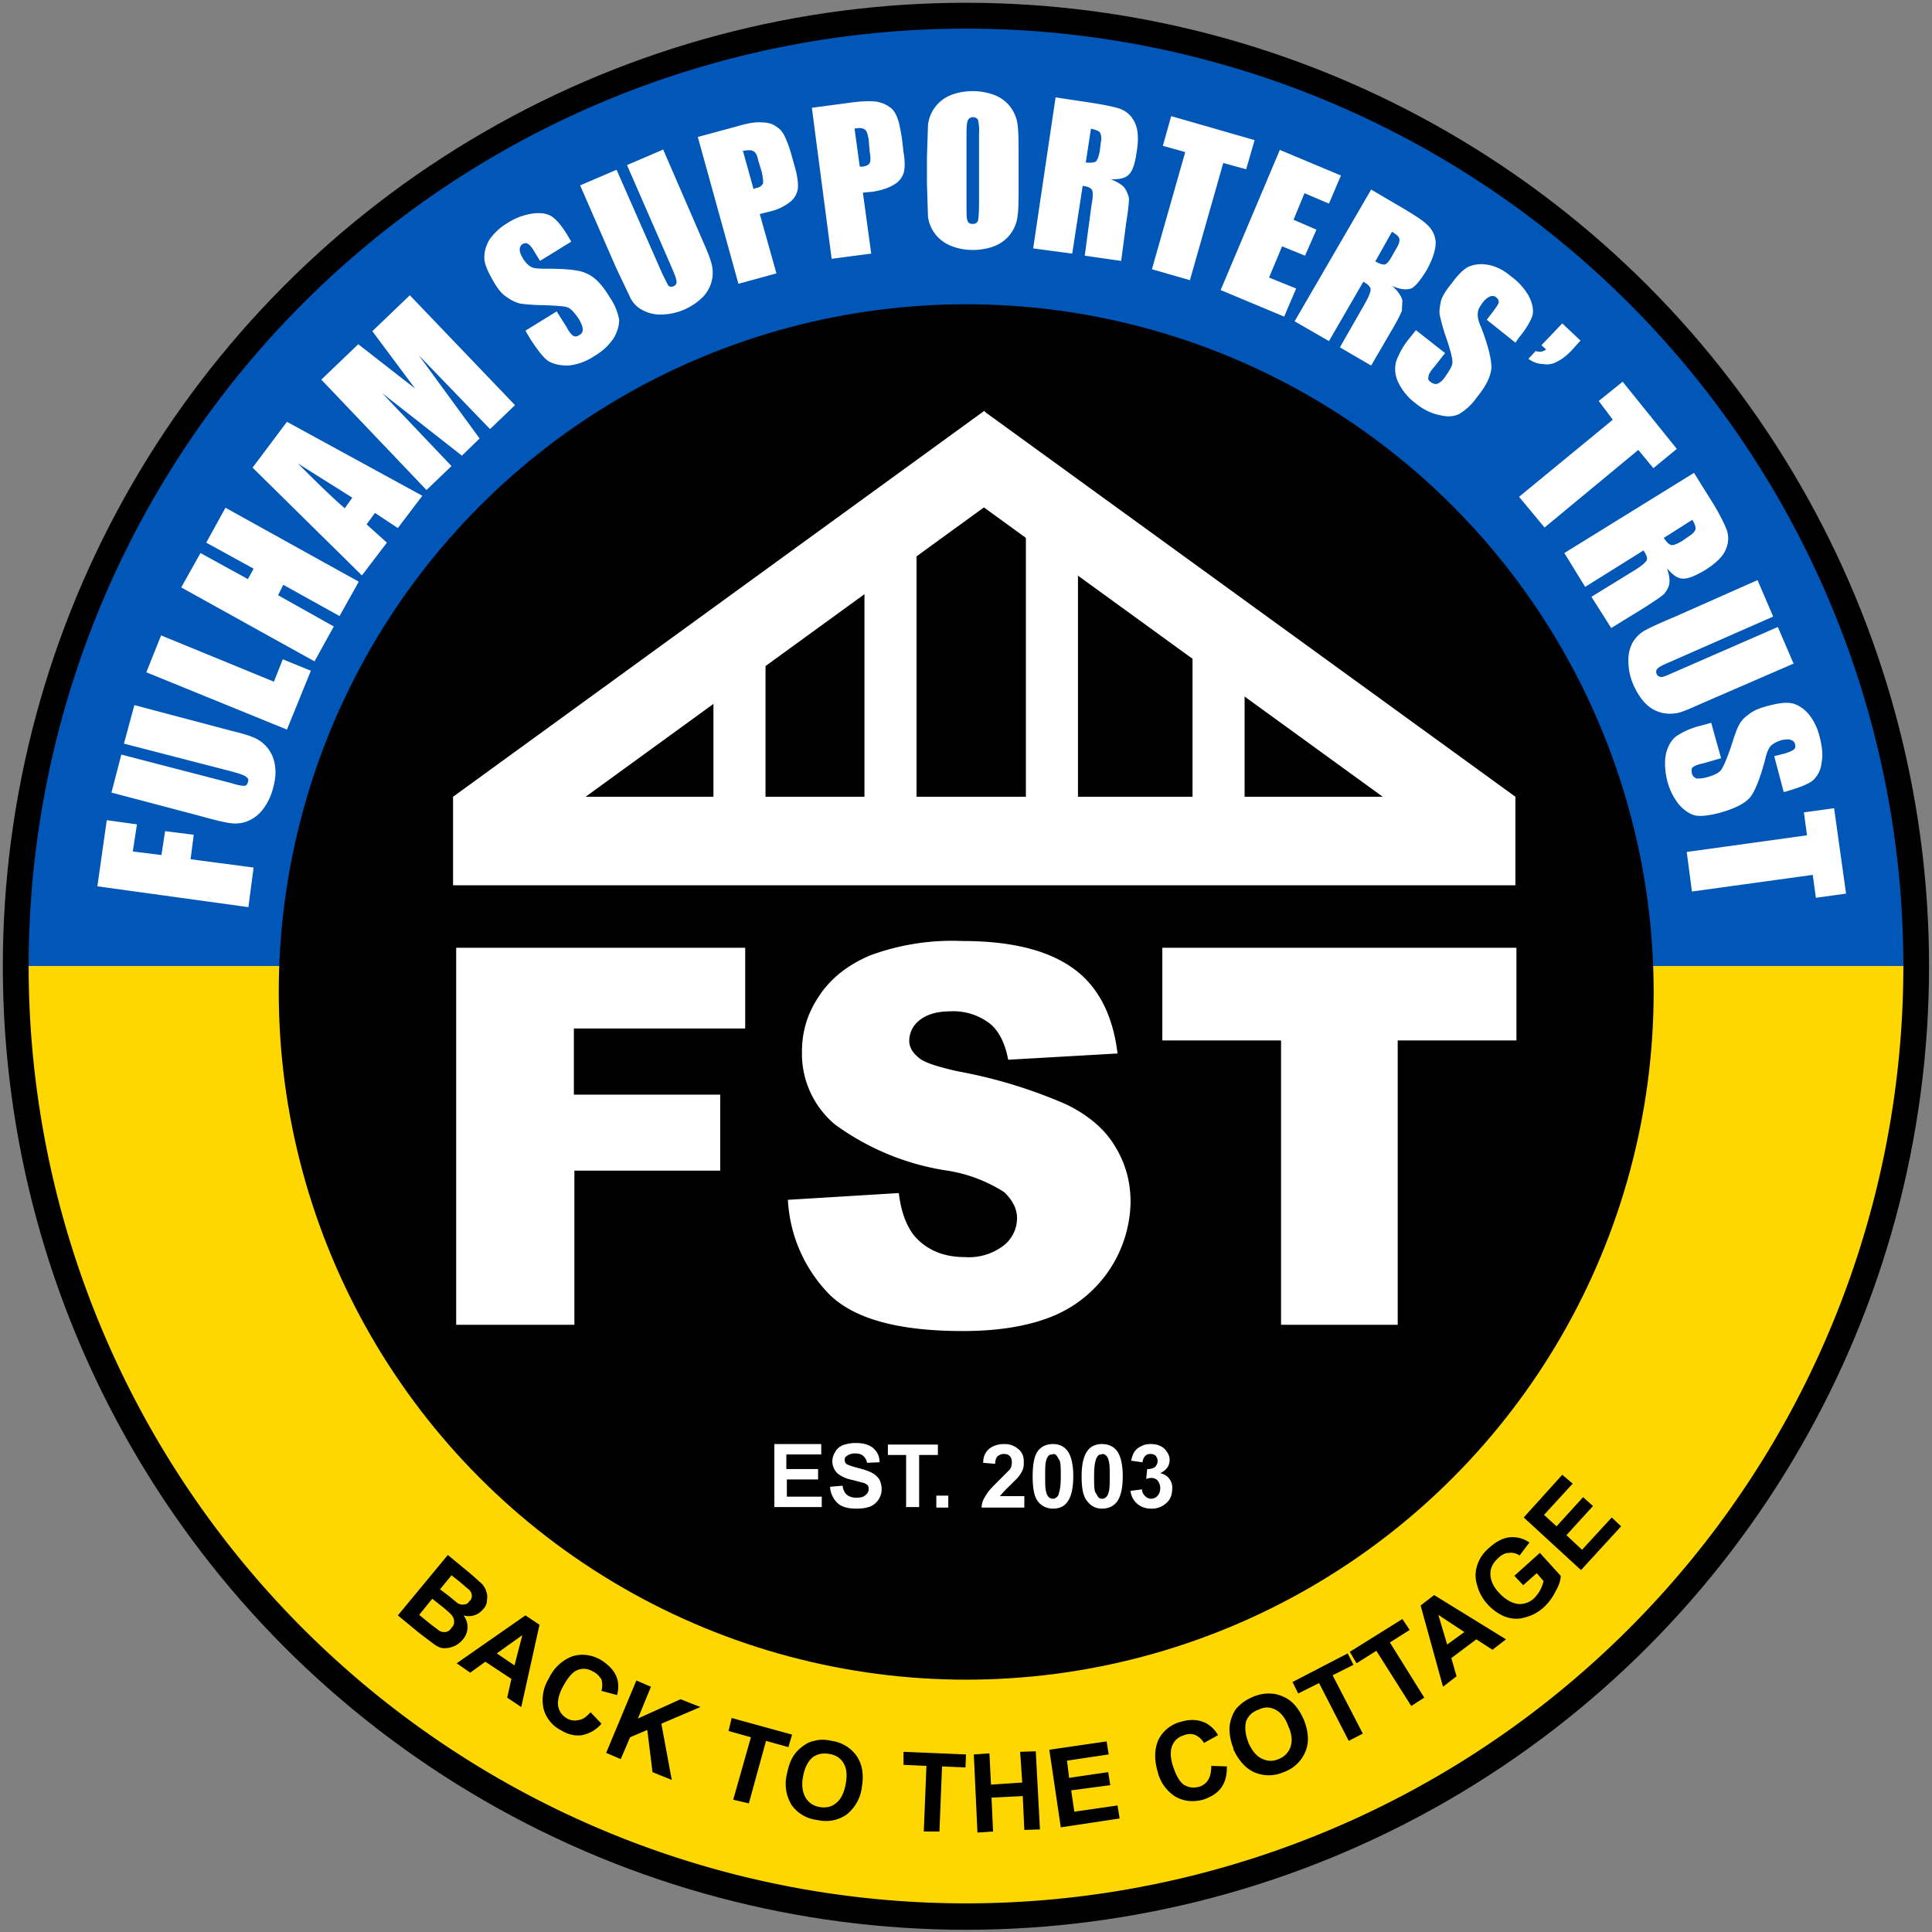
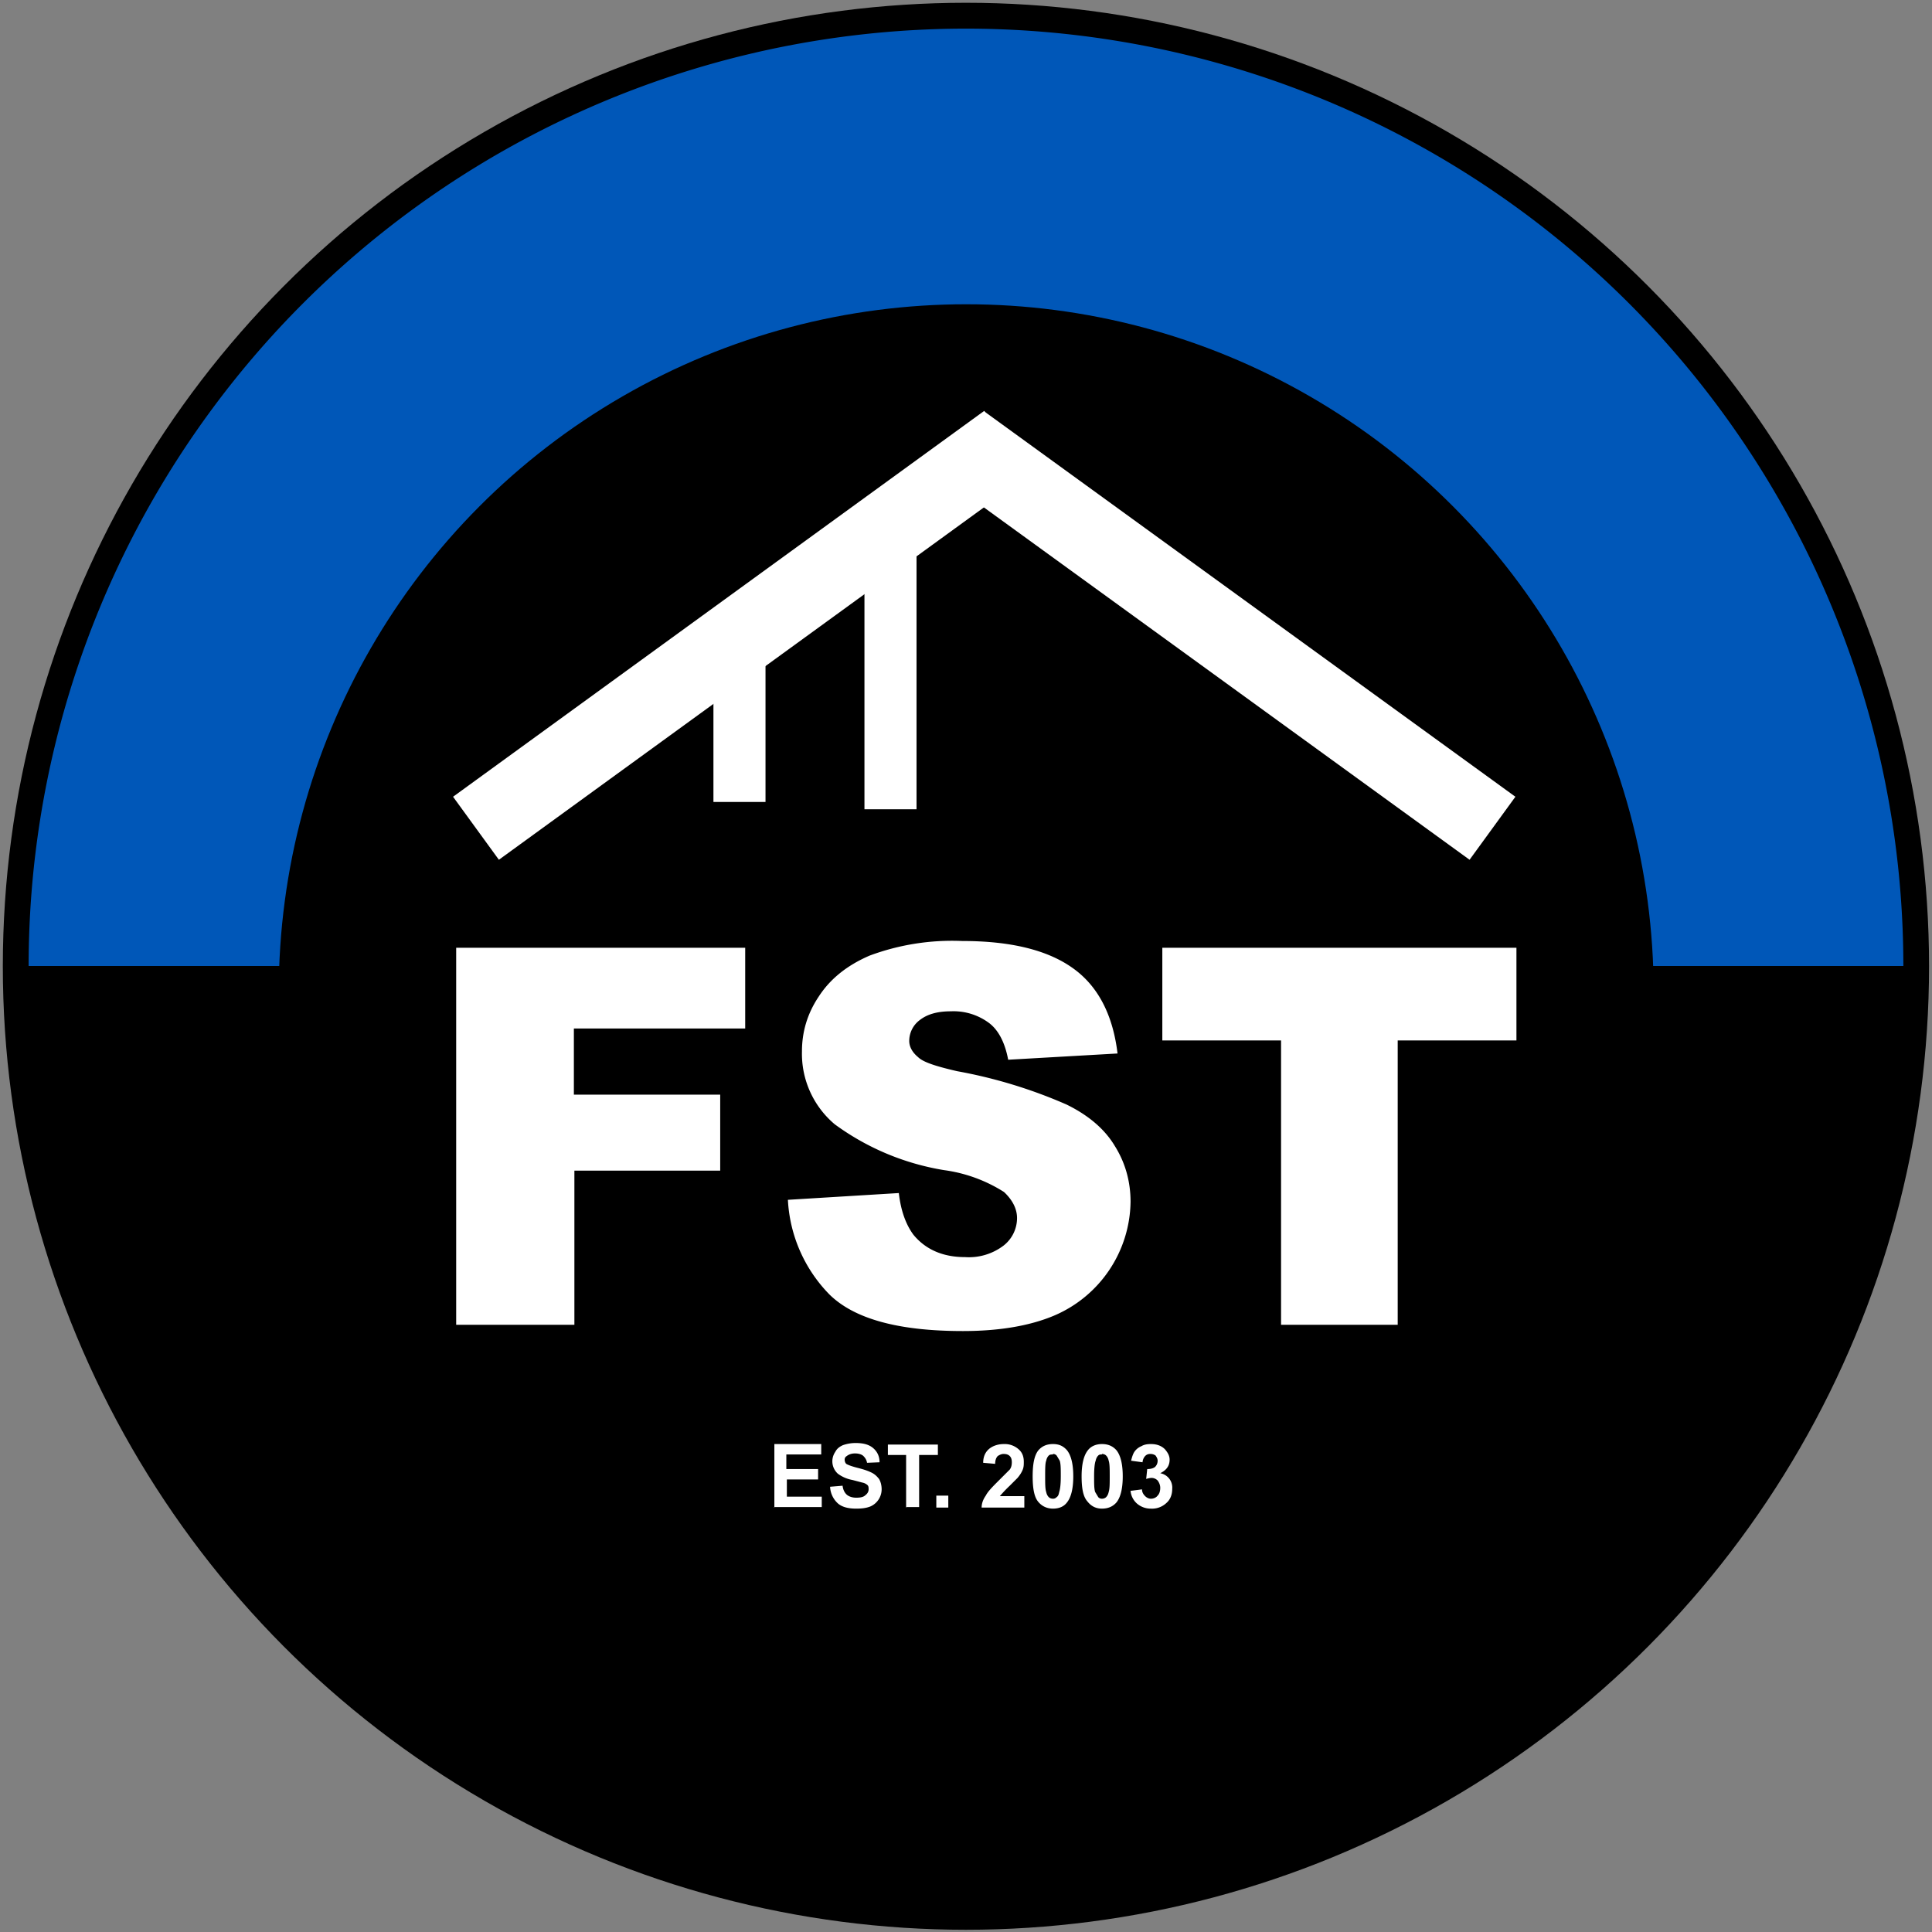
<svg xmlns="http://www.w3.org/2000/svg" xml:space="preserve" fill-rule="evenodd" stroke-linejoin="round" stroke-miterlimit="2" clip-rule="evenodd" viewBox="0 0 371 371">
  <rect x="0" y="0" width="371" height="371" fill="#808080" stroke="none" />
  <ellipse cx="181" cy="184.2" rx="137.2" ry="123.1" transform="matrix(1.348 0 0 1.503 -58.5 -91.3)" />
-   <path fill="gold" d="M5.5 185.5a180 180 0 0 0 360 0H5.5Z" />
  <path fill="#0057b8" d="M365.5 185.5a180 180 0 0 0-360 0h360Z" />
  <ellipse cx="187.2" cy="212.9" rx="122.8" ry="108.6" transform="matrix(1.075 0 0 1.216 -15.7 -68.4)" />
  <g fill="#fff" fill-rule="nonzero">
    <path d="M87.7 182h55.4v15.5h-32.9v12.7h28.1v14.6h-28v29.6H87.6V182ZM151.3 230.4l21.3-1.3c.4 3.5 1.4 6.1 2.8 8 2.3 2.8 5.6 4.3 9.9 4.3a11 11 0 0 0 7.4-2.2 6.7 6.7 0 0 0 2.6-5.3c0-1.8-.9-3.5-2.5-5a28.6 28.6 0 0 0-11.5-4.2 48.8 48.8 0 0 1-21-8.8 17.7 17.7 0 0 1-6.3-14c0-3.7 1-7.2 3.2-10.5 2.2-3.4 5.4-6 9.8-7.9a45.5 45.5 0 0 1 17.8-2.8c9.2 0 16.3 1.7 21.2 5.2 4.8 3.4 7.7 8.9 8.6 16.4l-21 1.2c-.6-3.2-1.8-5.6-3.6-7a11.4 11.4 0 0 0-7.4-2.3c-2.7 0-4.6.6-6 1.7a5 5 0 0 0-2 4c0 1.1.6 2.2 1.7 3.1 1 1 3.6 1.8 7.5 2.7a94 94 0 0 1 21 6.4c4.3 2.1 7.4 4.8 9.3 8 2 3.2 3 6.8 3 10.7a24.1 24.1 0 0 1-14.6 21.8c-4.7 2-10.6 3-17.6 3-12.3 0-20.8-2.3-25.6-7a28 28 0 0 1-8-18.2ZM223.2 182h68v17.8h-22.8v54.6H246v-54.6h-22.8V182Z" />
  </g>
  <g fill-rule="nonzero">
-     <path d="m86 298.6 4.6 3.8 2 1.8c.4.5.7 1 .8 1.5.2.5.2 1.1.1 1.7 0 .6-.3 1.2-.8 1.7a3.5 3.5 0 0 1-3.7 1.1 3.6 3.6 0 0 1-.1 4.6 4.5 4.5 0 0 1-3.6 1.7c-.7 0-1.3-.3-2-.8l-2.9-2.2-4-3.3 9.6-11.6Zm.7 3.9-2.2 2.7 1.6 1.2 1.7 1.4c.5.3.9.4 1.3.3.4 0 .8-.2 1-.6.4-.3.5-.7.5-1.1 0-.4-.2-.8-.5-1.1l-2-1.7-1.4-1.1ZM83 307l-2.5 3.1 2.2 1.8 1.6 1.2c.4.3.8.3 1.3.3.4-.1.8-.3 1.1-.8.3-.3.5-.7.5-1 0-.4 0-.8-.3-1.2-.2-.4-.9-1-2-1.9l-1.9-1.5ZM100.1 327.8l-2.7-1.8.8-3.6-5-3.3-2.9 2.1-2.6-1.8 13.2-9.2 2.7 1.8-3.5 15.8Zm-1.3-8 1.5-5.8-4.9 3.5 3.4 2.3ZM113.4 328.8l2.1 2.2a6.6 6.6 0 0 1-3.7 2.2c-1.3.2-2.7-.1-4-.9a6.5 6.5 0 0 1-3.4-4.1 7.8 7.8 0 0 1 1-5.9 8.2 8.2 0 0 1 4.4-4.2c1.8-.6 3.7-.4 5.5.6 1.6 1 2.7 2.1 3.2 3.6.3 1 .3 2 0 3.2l-3-.8c.2-.8.2-1.5 0-2.2-.4-.6-.9-1.2-1.6-1.5-1-.6-2-.7-3-.3-1 .4-1.8 1.4-2.7 3-.9 1.6-1.2 3-1 4 .2 1 .8 1.8 1.7 2.3a3 3 0 0 0 2.2.3c.8-.1 1.5-.6 2.3-1.5ZM116.4 336.6l5.8-13.9 2.8 1.2-2.5 6.1 8.2-3.7 3.8 1.5-7.5 3.2 2 10.8-3.7-1.5-1-8.1-3.3 1.4-1.8 4.2-2.8-1.2ZM140.8 345.6l3.4-12-4.3-1.2.6-2.5 11.6 3.2-.7 2.4-4.3-1.2-3.3 12-3-.7ZM151.1 340.7c.3-1.5.7-2.7 1.4-3.7a7 7 0 0 1 1.7-1.7c.7-.5 1.4-.9 2.2-1 1-.3 2-.3 3.3 0a7 7 0 0 1 4.8 2.9c1.1 1.6 1.4 3.6 1 6a7.9 7.9 0 0 1-3 5.3 7 7 0 0 1-5.5 1 7 7 0 0 1-5-2.9 7.8 7.8 0 0 1-.9-5.9Zm3.1.5c-.3 1.6-.1 3 .5 4s1.5 1.6 2.7 1.8c1.2.2 2.3 0 3.2-.8.9-.7 1.5-2 1.8-3.6.3-1.7.2-3-.4-4-.6-1-1.5-1.6-2.8-1.8-1.2-.2-2.3 0-3.2.7-.9.8-1.5 2-1.8 3.7ZM177.4 351.6l.5-12.5-4.4-.2v-2.5l12 .5-.1 2.5-4.5-.2-.5 12.5h-3ZM187.7 351.9l-.7-15 3-.2.3 6 6-.4-.4-5.9 3-.1.8 15-3 .1-.3-6.5-6 .3.3 6.5-3 .2ZM203.7 350.9l-2.2-14.9 11-1.6.4 2.5-8 1.2.4 3.3 7.5-1.1.4 2.5-7.5 1 .6 4.1 8.3-1.2.4 2.5-11.3 1.7ZM232.6 339.1l3 .1c0 1.7-.3 3-1.1 4.1-.8 1.1-2 1.8-3.5 2.3-2 .5-3.7.3-5.3-.6a7.8 7.8 0 0 1-3.4-4.8c-.7-2.4-.6-4.5.2-6.2a6.6 6.6 0 0 1 4.4-3.4c1.7-.5 3.3-.4 4.7.3a6 6 0 0 1 2.3 2.3l-2.7 1.5c-.4-.7-1-1.2-1.6-1.5-.7-.3-1.4-.3-2.2 0-1 .3-1.8.9-2.2 1.8-.5 1-.5 2.4 0 4 .6 1.9 1.3 3.1 2.1 3.7 1 .6 1.9.7 3 .4a3 3 0 0 0 1.7-1.3c.4-.7.6-1.5.6-2.7ZM236.9 335.8a9.6 9.6 0 0 1-.8-3.8c0-.8.2-1.7.5-2.4.3-.8.7-1.5 1.3-2 .7-.7 1.6-1.3 2.8-1.8 2-.8 4-.8 5.7 0 1.7.7 3 2.2 4 4.5.9 2.3 1 4.3.3 6a7 7 0 0 1-4.2 4 7 7 0 0 1-5.7 0c-1.7-.8-3-2.3-4-4.5Zm2.8-1.2c.7 1.5 1.5 2.6 2.6 3.1 1 .5 2.1.6 3.2.1a3.8 3.8 0 0 0 2.3-2.3c.4-1.1.3-2.5-.4-4-.6-1.7-1.5-2.7-2.5-3.2s-2-.6-3.2 0c-1.2.4-2 1.2-2.4 2.2-.3 1.1-.2 2.5.4 4ZM259 334.3l-5.7-11.1-4 2-1.1-2.2 10.6-5.5 1.1 2.2-4 2 5.8 11.2-2.7 1.4ZM271 327.6l-6.7-10.6-3.8 2.4-1.3-2.2 10.1-6.3 1.4 2.1-3.8 2.4 6.6 10.6-2.5 1.6ZM289.2 314.8l-2.6 2-3.1-2-4.8 3.6 1 3.5-2.6 2-4.3-15.6 2.6-2 13.8 8.5Zm-8-1.4-5-3.3 1.7 5.7 3.3-2.4ZM292.5 304.4l-1.7-1.8 4.9-4.4 4 4.4c0 .9-.4 2-1 3a10 10 0 0 1-2.2 3 8.2 8.2 0 0 1-3.7 2c-1.3.4-2.6.3-3.9-.2a9.2 9.2 0 0 1-3.3-2.4 8.6 8.6 0 0 1-2-3.8c-.4-1.3-.3-2.7.2-4 .4-1 1-2 2.2-3 1.3-1.2 2.7-1.9 4-2 1.3-.1 2.5.2 3.7 1l-1.9 2.5c-.6-.4-1.3-.6-2-.5-.8 0-1.5.4-2.1 1-1 .9-1.5 1.9-1.5 3 0 1.2.5 2.4 1.6 3.6 1.2 1.3 2.4 2 3.6 2.2a4 4 0 0 0 3.2-1.1 6.6 6.6 0 0 0 1.8-3.3l-1.3-1.5-2.6 2.3ZM303.6 301.5l-11-10.1 7.4-8.2 2 1.7-5.5 6 2.4 2.2 5.1-5.6 1.9 1.7-5.1 5.6 3 2.8 5.7-6.2 1.8 1.7-7.7 8.4Z" />
-   </g>
+     </g>
  <g fill="#fff" fill-rule="nonzero">
-     <path d="m18.7 170.2 1.8-12.7 5.8.8-.8 5.2 5.5.7.7-4.6 5.5.7-.6 4.7 12.1 1.6-1 7.6-29-4ZM25.8 135.4l18.9 5c2.1.5 3.6 1 4.4 1.4a6.7 6.7 0 0 1 3.7 5.2c.2 1.2.1 2.6-.3 4.1-.4 1.7-1.1 3.1-2 4.3a7 7 0 0 1-3 2.3c-1 .4-2 .5-3 .4-1.1-.1-3.2-.6-6.4-1.5l-16.7-4.4 1.9-7.3 21.2 5.5c1.2.4 2 .5 2.4.5.4 0 .6-.3.7-.7.2-.5 0-.8-.3-1-.3-.3-1.2-.6-2.6-1l-20.9-5.4 2-7.4ZM30.9 122l21.7 8.9 1.7-4.3 5.4 2.2-4.6 11.3-27-11 2.8-7ZM43.3 97.5l25.6 14.2-3.7 6.6-10.8-6-1 2 10.7 6-3.7 6.7-25.6-14.2 3.7-6.6 9.1 5 1.1-2-9.1-5 3.7-6.7ZM55.1 81l26 14.2-4.7 6.2-4.4-2.9-1.6 2.2 3.9 3.5-4.8 6.3-21-20.7 6.6-8.8Zm12.6 14.6L57.2 89c4 4 7 6.9 9 8.6l1.5-2.1ZM78.7 56.7l20.2 21.1-4.8 4.6-13.7-14.2 11.7 16-3.4 3.3-15.3-12 13.3 14-4.8 4.6-20.2-21.2 7.1-6.8 5 3.9 5.9 4.6-8.2-11 7.2-6.9ZM109.7 46.4l-6 3.7-1.1-1.8c-.5-.9-1-1.4-1.3-1.5-.3-.2-.6-.1-1 .1-.3.2-.5.6-.5 1 0 .5.2 1 .6 1.7.5.8 1 1.3 1.5 1.6.4.3 1.4.4 2.7.4 4 0 6.6.2 8 .9 1.5.6 3 2.1 4.5 4.6a11 11 0 0 1 1.8 4.3c0 1-.3 2.3-1.1 3.6-.9 1.3-2 2.4-3.7 3.4a11 11 0 0 1-5 1.8c-1.6 0-3-.3-4-1-1-.8-2-2.2-3.2-4l-1-1.7 6-3.7 1.9 3c.5 1 1 1.5 1.3 1.7.4.2.8.1 1.2-.2.4-.2.6-.6.6-1 0-.5-.2-1-.6-1.8-.9-1.4-1.7-2.3-2.4-2.5-.6-.2-2.1-.3-4.4-.4a35 35 0 0 1-4.6-.3c-.8-.2-1.7-.6-2.5-1.2-1-.6-1.8-1.6-2.6-3-1.1-1.9-1.8-3.4-1.8-4.6 0-1.2.3-2.3 1-3.5a11 11 0 0 1 3.5-3.2 12 12 0 0 1 4.8-1.8c1.6-.2 2.8 0 3.7.6.9.6 2 1.9 3.1 3.8l.6 1ZM127.3 28.6l7.8 18c.9 2 1.4 3.4 1.6 4.3A6.7 6.7 0 0 1 135 57a11.6 11.6 0 0 1-8 3.4 7 7 0 0 1-3.7-.9c-1-.5-1.7-1.3-2.2-2.2l-2.8-5.9-6.9-15.8 7-3 8.8 20 1.1 2.2c.3.3.6.3 1 .2.4-.2.7-.5.6-1 0-.4-.3-1.2-.9-2.6l-8.6-19.7 7-3ZM134 26.3l7.4-2c2-.6 3.6-.9 4.7-.8 1.2 0 2.1.2 2.8.7.7.4 1.3 1 1.7 1.8.4.8.9 2 1.4 3.8l.7 2.5c.5 1.8.6 3.2.5 4a4 4 0 0 1-1.5 2.5 10 10 0 0 1-3.8 1.8l-2 .5 3.2 11.4-7.3 2-7.8-28.2Zm8.7 2.8 2 7.2.5-.2c.7-.1 1-.4 1.3-.8.1-.4 0-1.2-.2-2.2l-.7-2.3c-.2-1-.5-1.6-1-1.8-.3-.2-1-.2-2 0ZM155.9 20.7l7.5-1c2.1-.3 3.7-.3 4.8-.2 1.2.2 2 .6 2.7 1.1.7.5 1.1 1.2 1.4 2 .4 1 .6 2.2.9 4l.3 2.6c.3 1.8.3 3.2 0 4.1a4 4 0 0 1-1.9 2.2c-1 .6-2.2 1-3.9 1.3l-2 .2 1.6 11.7-7.6 1-3.8-29Zm8.2 4 1 7.3h.5c.7-.1 1.2-.3 1.4-.7.2-.4.2-1.1 0-2.2l-.2-2.4c-.2-1-.4-1.6-.7-1.8-.4-.3-1-.4-2-.2ZM195.6 35.3c0 3 0 5-.2 6.2a7 7 0 0 1-4.3 5.7c-1.2.5-2.7.8-4.3.8-1.6 0-3-.3-4.2-.8a7 7 0 0 1-4.4-5.6l-.2-6.4v-5l.2-6.2a7 7 0 0 1 4.3-5.7c1.2-.5 2.7-.8 4.3-.8 1.6 0 3 .3 4.3.8a7 7 0 0 1 4.3 5.6c.2 1.3.2 3.4.2 6.4v5Zm-7.6-9.6a9 9 0 0 0-.2-2.7c-.2-.3-.5-.5-1-.5a1 1 0 0 0-.8.4c-.3.3-.4 1.2-.4 2.7v13.7c0 1.7 0 2.7.2 3.1.1.4.5.6 1 .6s.8-.2 1-.6c.1-.5.2-1.6.2-3.3V25.7ZM202.7 18.7l5.3.8c3.5.5 6 1 7.1 1.4a5 5 0 0 1 2.8 2.6c.6 1.2.8 3 .4 5.5-.3 2.3-.8 3.8-1.5 4.5-.7.7-1.8 1-3.5.9 1.4.6 2.4 1.2 2.8 1.9.4.7.6 1.3.7 1.8 0 .6-.1 2-.5 4.4l-1 7.6-7-1 1.3-9.7c.3-1.5.3-2.5.1-2.9-.2-.4-.8-.7-1.8-.8l-2 13-7.5-1 4.3-29Zm6.8 6-1 6.5c.9.1 1.5 0 1.8-.1.4-.2.7-1 .9-2.2l.2-1.6c.2-1 0-1.5-.2-1.9-.3-.3-.9-.5-1.7-.7ZM240.9 27l-1.6 5.5-4.4-1.2-6.4 22.5-7.3-2.1 6.4-22.5-4.3-1.2 1.6-5.7 16 4.6ZM245.8 28.8l11.7 4.9-2.3 5.4-4.7-2-2.1 5.1 4.4 1.9-2.2 5-4.4-1.8-2.5 6 5.2 2.1-2.3 5.4-12.2-5.1 11.4-27ZM263.3 36.4l4.6 2.7c3.1 1.8 5.2 3.1 6.1 4a5 5 0 0 1 1.7 3.4c0 1.4-.5 3.1-1.7 5.3-1.2 2-2.2 3.2-3 3.6-1 .3-2.1.2-3.7-.5 1.2 1 1.8 2 2 2.8l-.1 2c-.2.5-.8 1.8-2 3.8l-3.9 6.7-6-3.5 4.8-8.4c.8-1.4 1.1-2.3 1.1-2.7 0-.5-.5-1-1.4-1.5l-6.6 11.4-6.6-3.8 14.7-25.3Zm4 8.1-3.2 5.7c.7.4 1.3.6 1.7.6.4 0 1-.6 1.6-1.8l.8-1.4c.5-.8.6-1.4.5-1.8-.1-.4-.6-.8-1.4-1.3ZM291 65.8l-5.5-4.4 1.3-1.7c.6-.8 1-1.4 1-1.7 0-.3-.1-.6-.5-.9-.3-.3-.7-.3-1.1-.2-.5.2-.9.5-1.4 1.1-.6.8-1 1.5-1 2-.1.6 0 1.5.6 2.8 1.4 3.6 2 6.2 2 7.8-.1 1.6-1 3.5-2.8 5.7a11 11 0 0 1-3.4 3.2c-1 .5-2.3.6-3.8.2-1.5-.3-3-1-4.5-2.2a10.9 10.9 0 0 1-3.4-4.1 5.7 5.7 0 0 1-.4-4 15 15 0 0 1 2.6-4.5l1.2-1.5 5.6 4.4-2.2 2.8c-.7.8-1 1.4-1 1.8-.1.4 0 .7.5 1 .4.3.8.4 1.2.3.5-.2 1-.6 1.4-1.2 1-1.4 1.6-2.4 1.5-3.1 0-.7-.4-2.2-1.1-4.3a35 35 0 0 1-1.3-4.5c-.2-.8 0-1.7.2-2.8.3-1 1-2.1 2-3.3 1.3-1.8 2.5-3 3.6-3.4 1.1-.4 2.3-.5 3.7-.2 1.4.3 2.8 1 4.2 2.2a12 12 0 0 1 3.4 3.8c.7 1.4.9 2.6.7 3.6-.3 1-1.1 2.5-2.6 4.3l-.7 1ZM303.5 65.4l-1.8 2c-1 1-1.8 1.6-2.6 2-.9.5-1.8.7-2.8.5-1 0-2-.4-2.8-1l1.4-1.5c.8.3 1.5.1 2-.3l-.9-.8 4-4.2 3.5 3.3ZM322 86.2l-4.5 3.7-2.9-3.5-18 14.9-4.9-5.9 18-14.8L307 77l4.6-3.7L322 86.2ZM325.3 90.8l2.8 4.5c2 3.1 3 5.2 3.5 6.5a5 5 0 0 1-.2 3.7c-.5 1.3-1.8 2.6-4 4-1.9 1.1-3.3 1.7-4.3 1.6-1 0-2-.8-3-2 .5 1.4.6 2.5.4 3.3-.3.8-.6 1.3-1 1.7-.4.4-1.6 1.2-3.6 2.5l-6.5 4-3.8-6 8.3-5.1c1.3-.8 2-1.4 2.3-1.9.2-.4 0-1-.6-1.9l-11.2 7-4-6.5 24.9-15.4Zm-.3 9-5.5 3.5c.5.7.9 1.2 1.3 1.3.3.2 1 0 2.2-.7l1.3-.9c.8-.5 1.2-1 1.3-1.4 0-.4-.1-1-.6-1.7ZM344.5 127.4l-18 7.8c-2 .9-3.4 1.5-4.3 1.7-1 .2-2 .2-3 0a6.7 6.7 0 0 1-3.2-1.8c-.9-.9-1.6-2-2.3-3.5-.7-1.6-1-3.1-1-4.6a7 7 0 0 1 .8-3.6c.6-1 1.4-1.8 2.3-2.3.9-.5 2.8-1.4 5.9-2.7l15.8-7 3 7-20 8.8c-1.2.5-2 .9-2.2 1.2-.3.2-.3.6-.2 1 .2.4.5.6 1 .6.4 0 1.2-.4 2.6-1l19.7-8.6 3 7ZM342.5 152l-1.8-6.8 2-.5c1-.3 1.6-.6 1.8-.8.3-.3.3-.6.2-1-.1-.4-.4-.7-.8-.8-.4-.2-1-.1-1.7 0-1 .3-1.7.7-2 1-.5.4-.9 1.3-1.2 2.6-1 3.8-2 6.3-3 7.5-1.1 1.2-3 2.1-5.8 2.9-2 .5-3.5.7-4.6.5-1-.2-2.1-.9-3.1-2-1-1.2-1.8-2.7-2.3-4.5-.5-2-.6-3.7-.3-5.3.4-1.6 1.1-2.8 2.1-3.5a15 15 0 0 1 4.8-2l1.8-.5 1.9 6.8-3.5 1c-1 .2-1.7.5-2 .8-.2.2-.2.6-.1 1.1.1.5.4.8.9 1 .4 0 1 0 1.8-.2 1.6-.4 2.7-1 3-1.6.4-.6 1-2 1.7-4 .7-2.2 1.2-3.7 1.6-4.4.4-.8 1-1.5 1.9-2.1.8-.7 2-1.2 3.5-1.6 2.2-.6 3.8-.8 5-.5 1.1.3 2.1 1 3 2a11 11 0 0 1 2.1 4.3c.5 1.9.7 3.6.4 5a5.3 5.3 0 0 1-1.6 3.4c-.8.7-2.3 1.3-4.6 2l-1 .3ZM354.5 171.6l-5.8.8-.6-4.4-23.2 3.2-1-7.6 23.1-3.2-.6-4.4 5.8-.8 2.3 16.4Z" />
-   </g>
-   <path fill="#fff" d="M87 153h204v17H87z" />
+     </g>
  <path fill="#fff" d="m87 153 102-74.1 8.8 12.1-102 74.1z" />
  <path fill="#fff" d="m189 79 102 74-8.8 12.1-102-74zM137 121h10v33h-10zM166 106h10v49.4h-10z" />
-   <path fill="#fff" d="M229 124h10v31h-10zM197 103h10v52.2h-10z" />
  <g fill="#fff" fill-rule="nonzero">
    <path d="M148.7 289.5v-12.2h9v2H151v2.8h6.1v2h-6v3.3h6.7v2h-9.2ZM159.4 285.5l2.4-.2c.1.8.4 1.4.9 1.8.4.3 1 .5 1.7.5.8 0 1.4-.1 1.8-.5.4-.3.6-.7.6-1.1 0-.3 0-.6-.2-.8a2 2 0 0 0-1-.5l-1.9-.5a6.7 6.7 0 0 1-2.8-1.2 3.2 3.2 0 0 1-.5-4.2c.3-.6.8-1 1.5-1.3.6-.2 1.4-.4 2.4-.4 1.5 0 2.6.3 3.4 1 .8.7 1.2 1.6 1.2 2.7l-2.4.1c-.1-.6-.4-1-.7-1.3-.3-.3-.9-.5-1.6-.5-.7 0-1.2.2-1.6.5-.3.2-.4.4-.4.7 0 .3.1.6.3.8.3.2 1.1.5 2.3.8 1.2.3 2 .6 2.6.9.6.3 1 .7 1.4 1.2.3.5.5 1.2.5 2a3.6 3.6 0 0 1-2.2 3.3c-.8.3-1.6.4-2.7.4-1.5 0-2.7-.3-3.5-1a4.6 4.6 0 0 1-1.5-3.2ZM174 289.5v-10.1h-3.5v-2h9.6v2h-3.6v10h-2.4ZM179.8 287.2h2.3v2.3h-2.3zM196.7 287.3v2.2h-8.2c0-.8.3-1.6.8-2.3.4-.8 1.3-1.7 2.6-3l2-2c.3-.4.4-.9.4-1.4 0-.5-.1-.9-.4-1.2-.3-.3-.7-.4-1.2-.4-.4 0-.8.2-1.1.4-.3.3-.5.8-.5 1.5l-2.3-.2c0-1.3.5-2.2 1.3-2.8.7-.5 1.6-.8 2.7-.8a4 4 0 0 1 2.8 1c.7.6 1 1.4 1 2.4 0 .5 0 1-.2 1.5s-.5 1-1 1.6l-1.5 1.5a25.3 25.3 0 0 0-1.9 2h4.7ZM202.2 277.3c1.2 0 2 .4 2.7 1.2.8 1 1.2 2.7 1.2 5s-.4 4-1.2 5c-.6.8-1.5 1.2-2.7 1.2-1.2 0-2.2-.5-2.9-1.4-.7-.9-1-2.5-1-4.8s.3-4 1.1-5c.7-.8 1.6-1.2 2.8-1.2Zm0 2c-.3 0-.6 0-.8.2-.2.2-.4.5-.5 1-.2.5-.2 1.6-.2 3s0 2.4.2 3c.1.5.3.8.5 1 .2.2.5.3.8.3.3 0 .5-.1.7-.3.3-.2.4-.5.5-1 .2-.6.3-1.6.3-3s0-2.4-.2-3l-.6-1c-.2-.2-.4-.3-.7-.3ZM211.6 277.3c1.2 0 2.1.4 2.8 1.2.8 1 1.2 2.7 1.2 5s-.4 4-1.2 5c-.7.8-1.6 1.2-2.8 1.2-1.2 0-2.1-.5-2.8-1.4-.8-.9-1.1-2.5-1.1-4.8s.4-4 1.2-5c.6-.8 1.6-1.2 2.7-1.2Zm0 2c-.3 0-.5 0-.7.2-.2.2-.4.5-.5 1-.2.5-.3 1.6-.3 3s0 2.4.2 3l.6 1c.2.2.4.3.7.3.3 0 .6-.1.8-.3.2-.2.4-.5.5-1 .2-.6.2-1.6.2-3s0-2.4-.2-3c-.1-.5-.3-.8-.5-1-.2-.2-.5-.3-.8-.3ZM217 286.3l2.3-.3c0 .6.3 1 .6 1.3.3.3.7.5 1.1.5.5 0 1-.2 1.3-.6.3-.3.5-.8.5-1.5 0-.5-.2-1-.5-1.4-.3-.3-.7-.5-1.2-.5a4 4 0 0 0-1 .2l.2-1.9c.6 0 1.1-.1 1.5-.4.3-.3.5-.7.5-1.2 0-.4-.2-.7-.4-1-.3-.2-.6-.3-1-.3s-.7.1-1 .4a2 2 0 0 0-.5 1.2l-2.2-.3c.2-.8.4-1.4.7-1.8a3 3 0 0 1 1.3-1c.5-.3 1.1-.4 1.8-.4 1.1 0 2 .3 2.7 1 .6.7.9 1.3.9 2 0 1.2-.6 2-1.8 2.6a2.8 2.8 0 0 1 2.3 3c0 1-.3 2-1.1 2.7a4 4 0 0 1-3 1.1 4 4 0 0 1-2.7-1 3.7 3.7 0 0 1-1.2-2.4Z" />
  </g>
</svg>